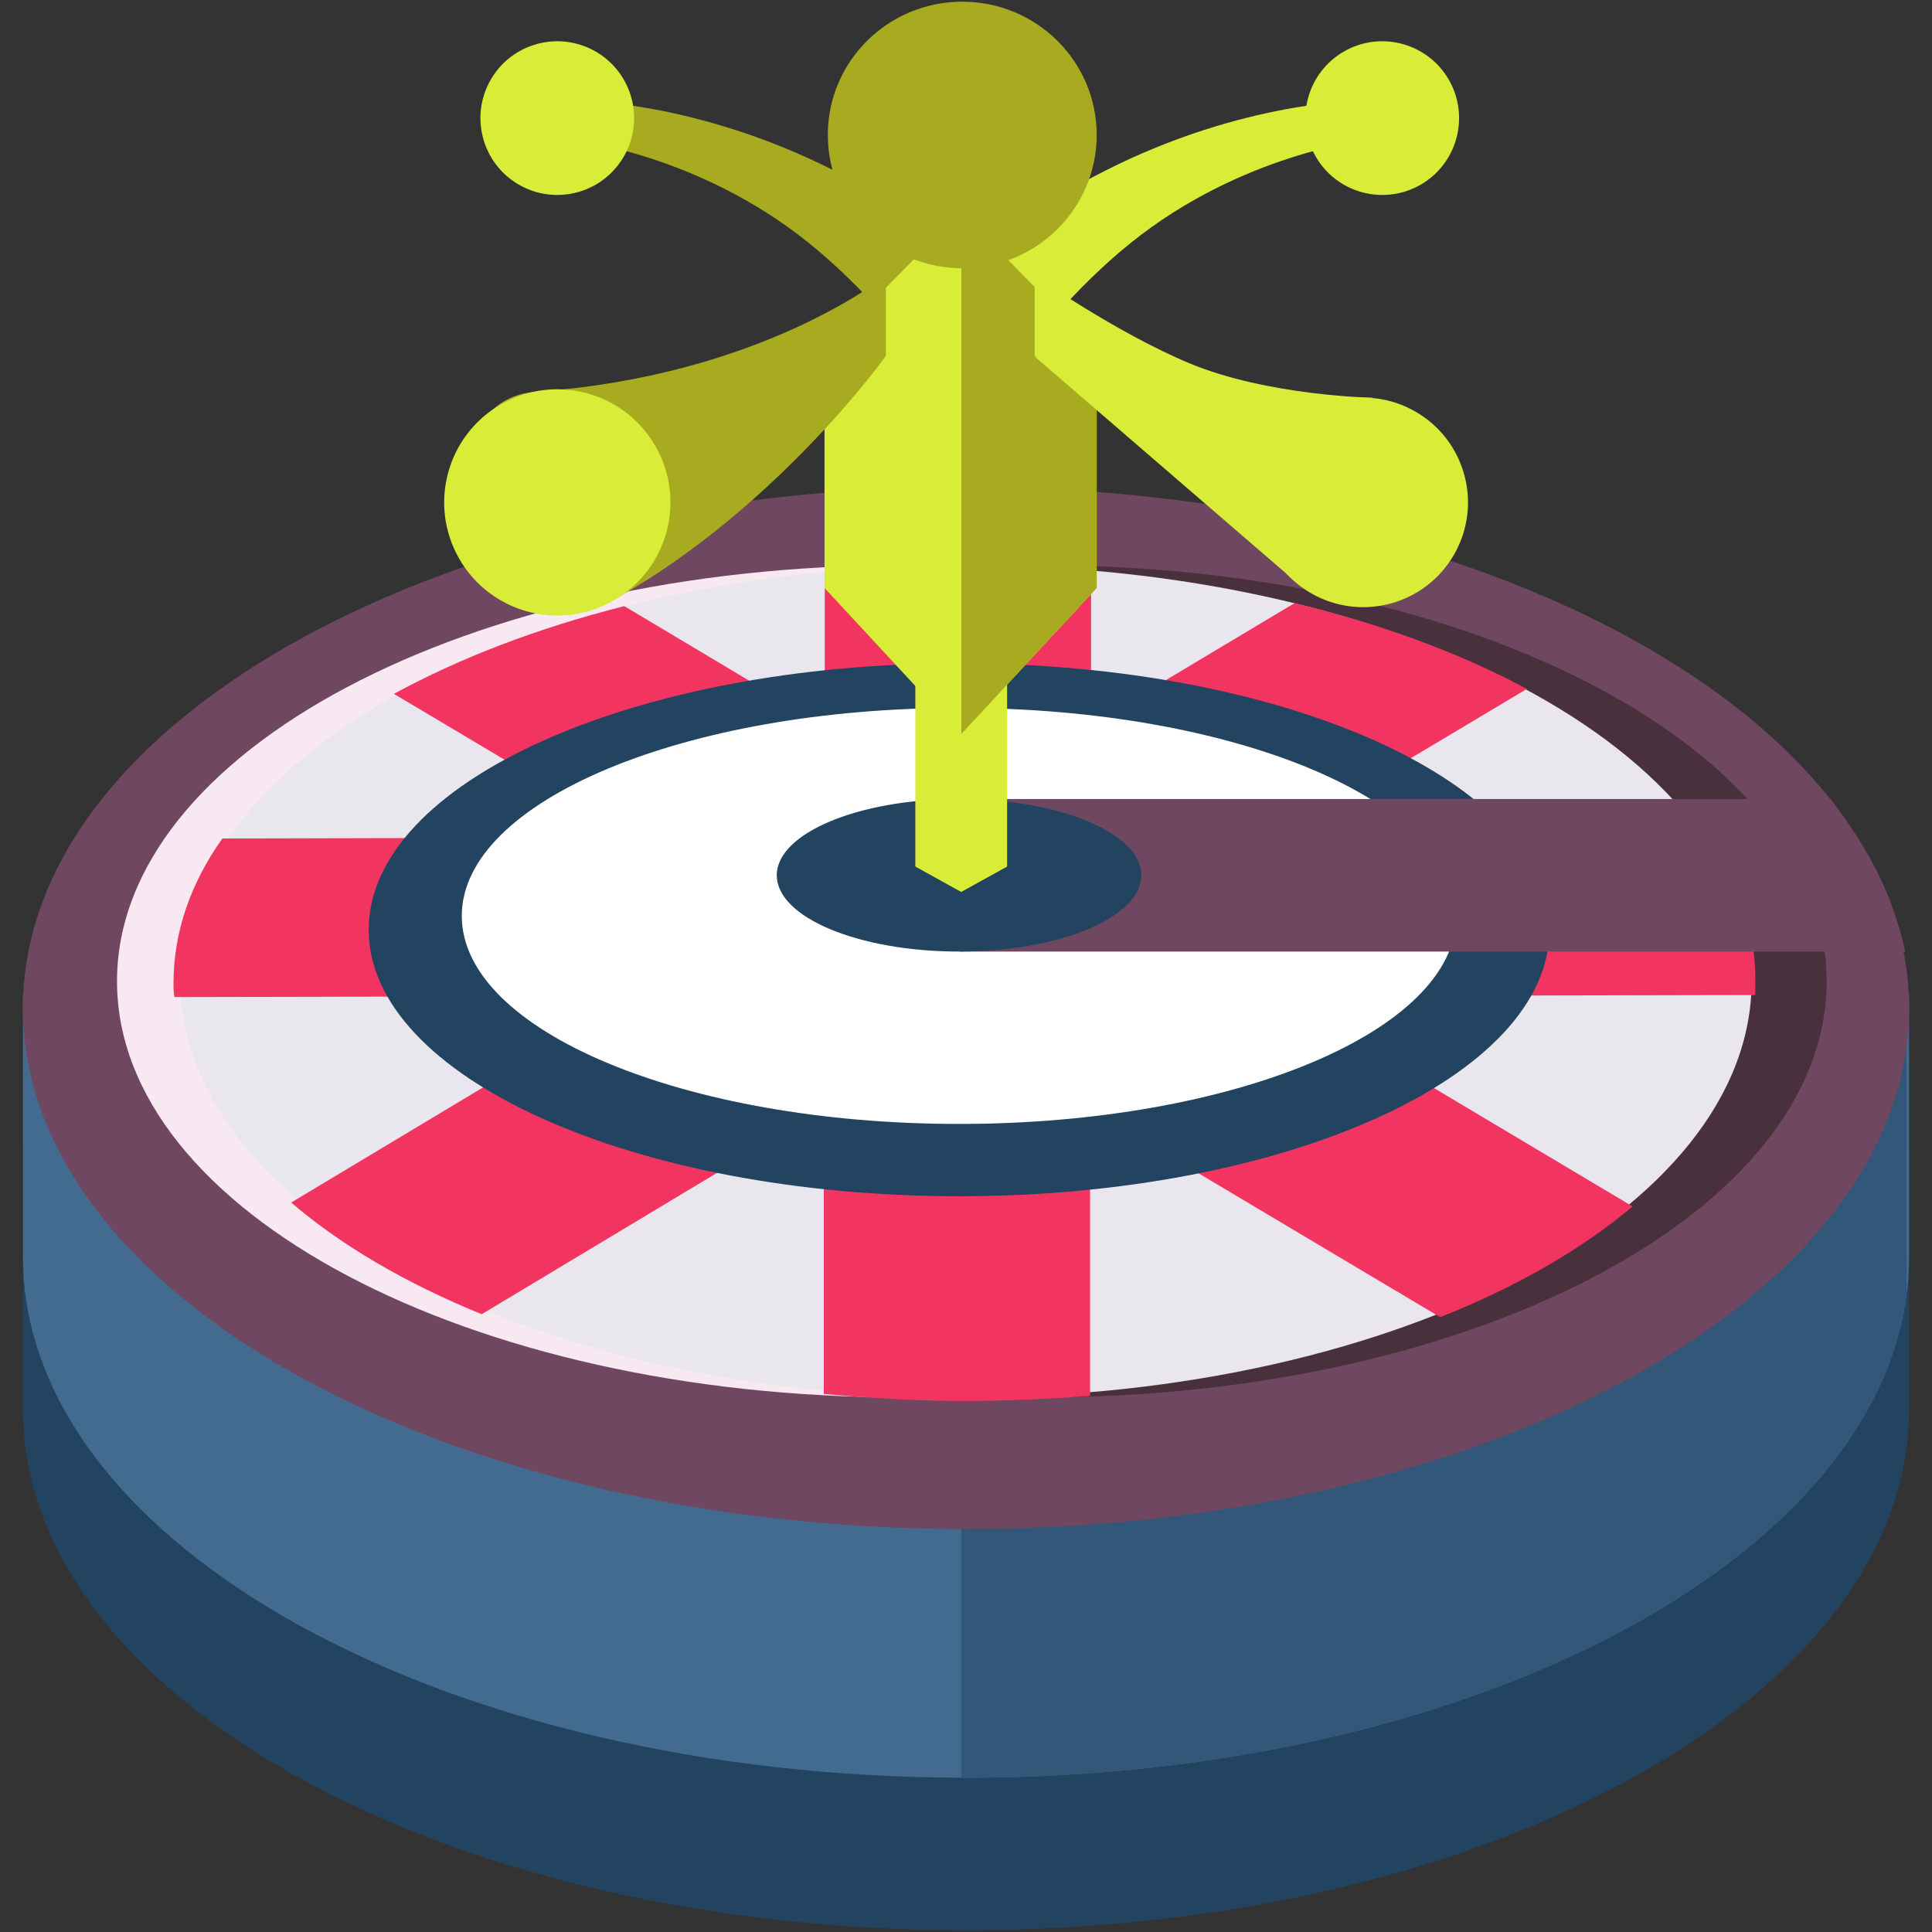
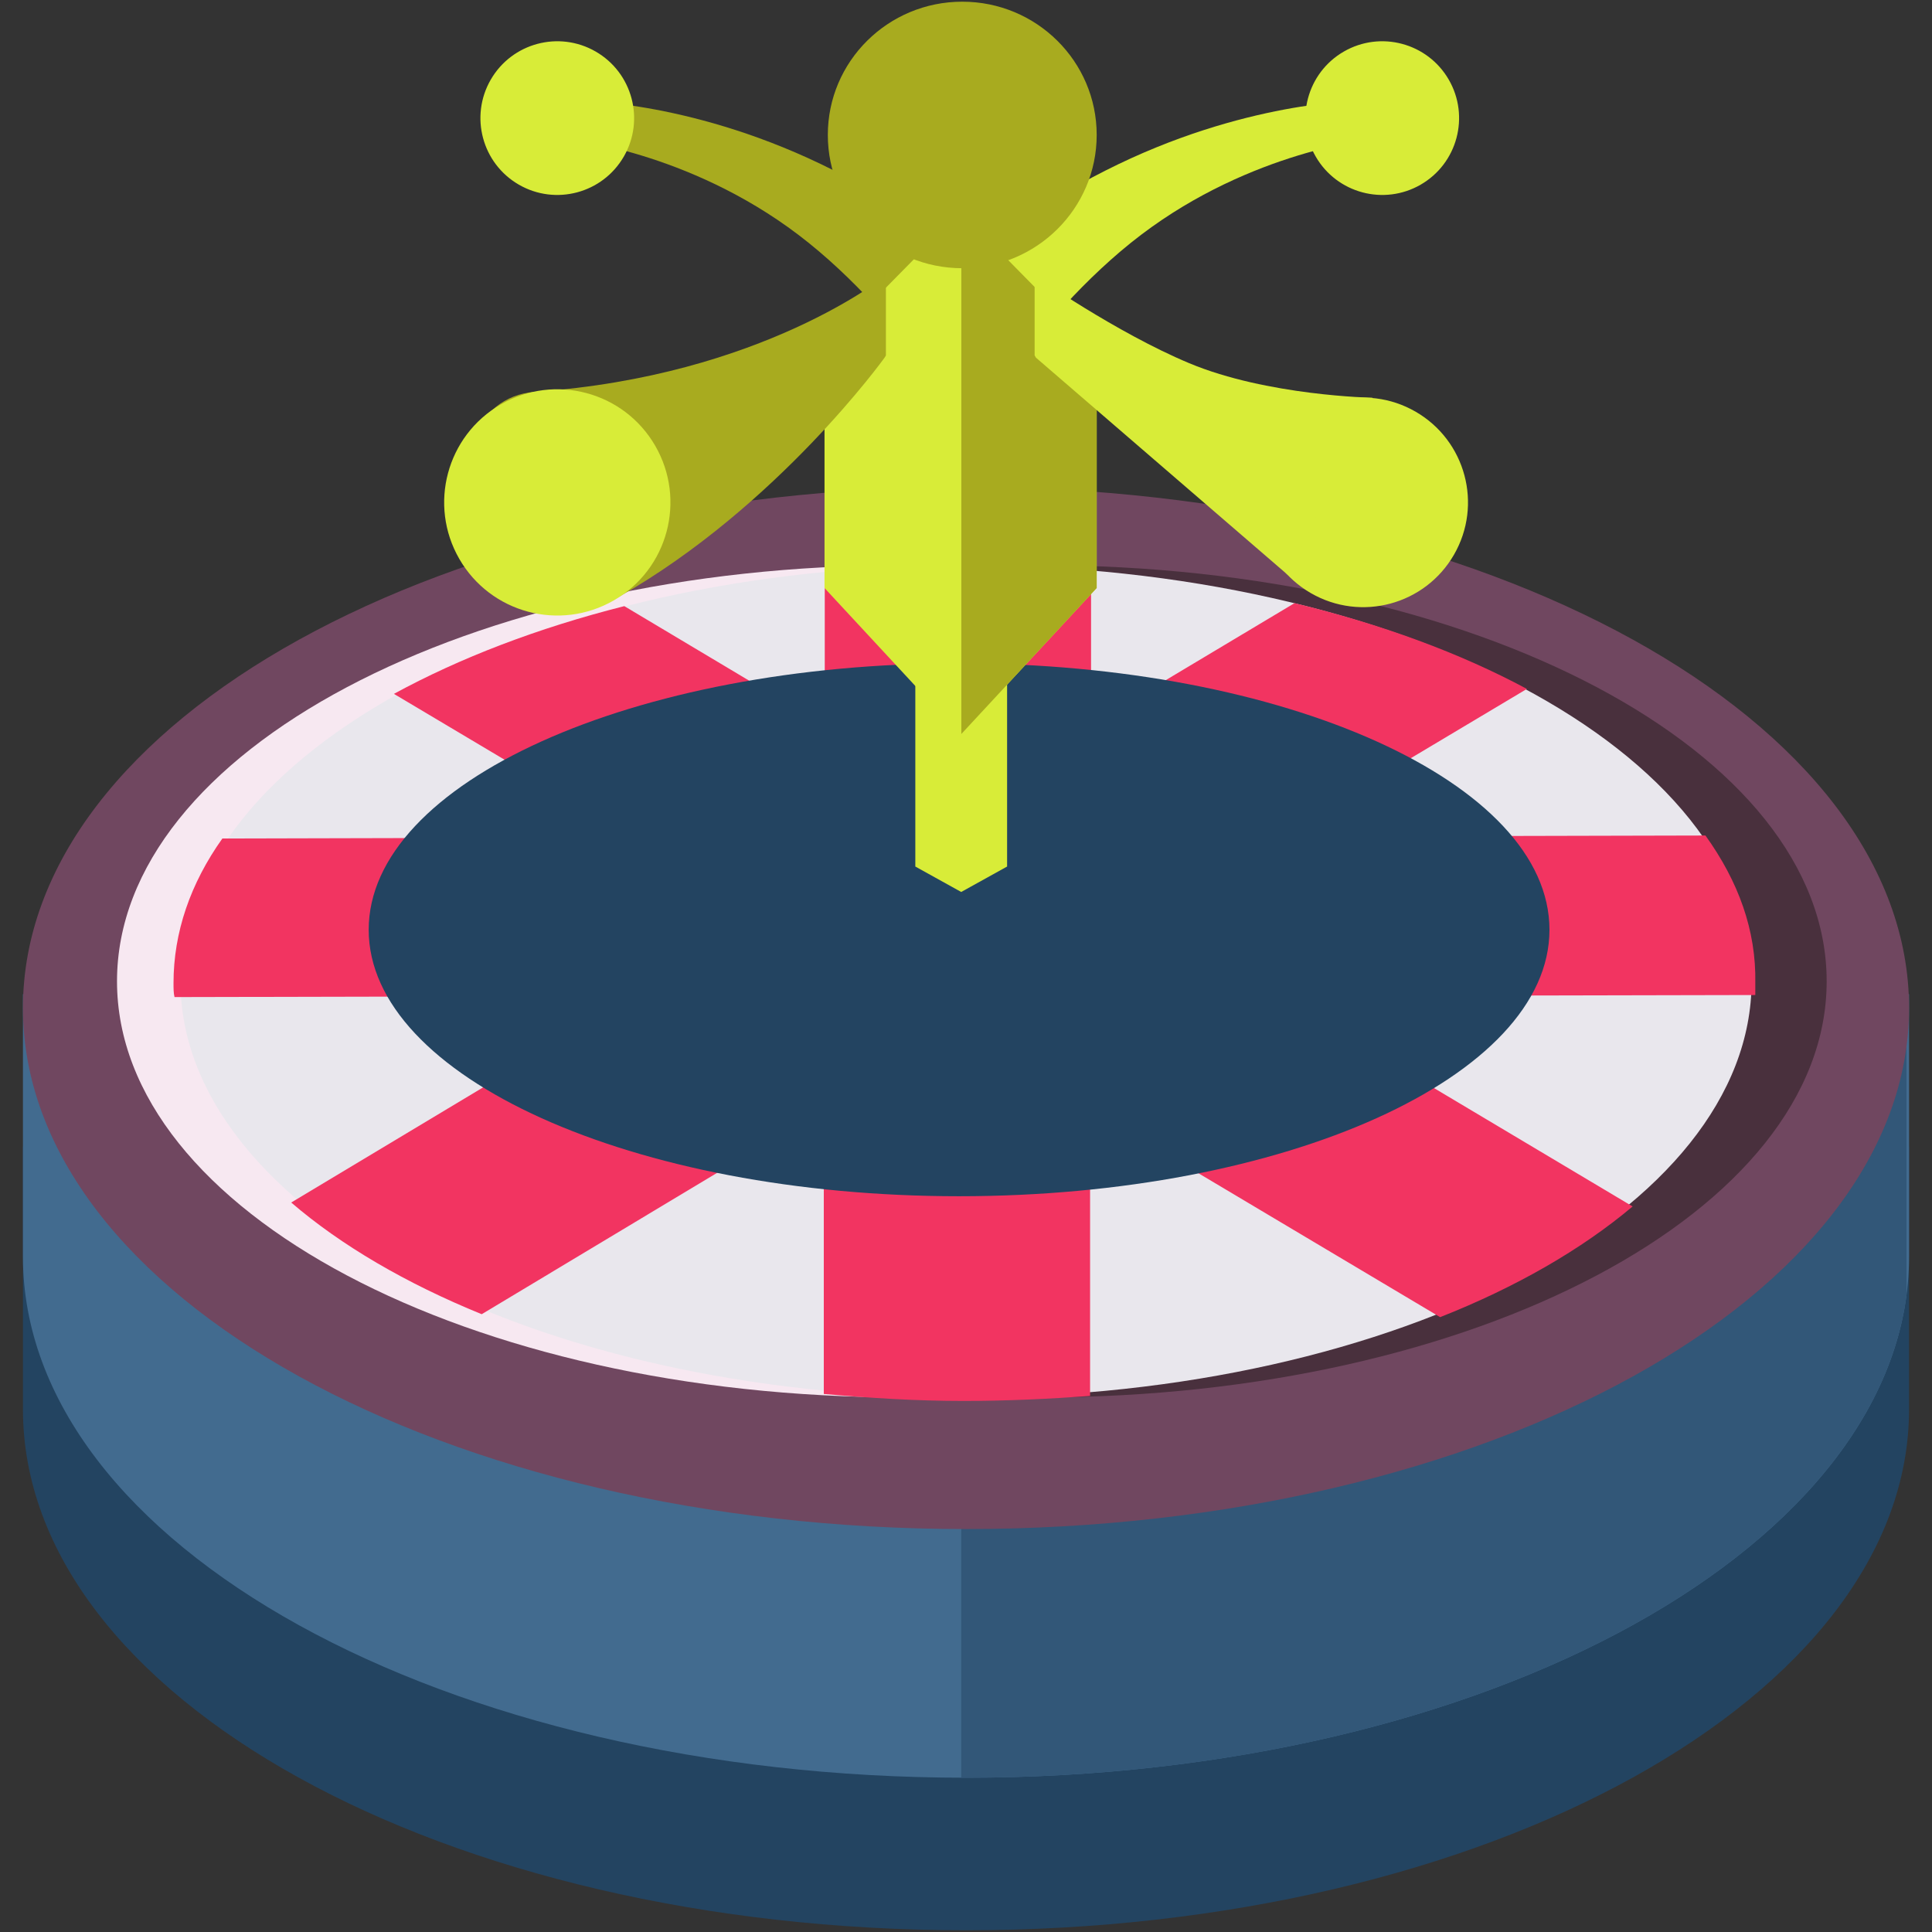
<svg xmlns="http://www.w3.org/2000/svg" fill="none" height="48" viewBox="0 0 48 48" width="48">
  <rect x="0" y="0" width="48" height="48" fill="#333333" stroke="none" />
  <clipPath id="a">
    <path d="m0 0h48v48h-48z" />
  </clipPath>
  <g clip-path="url(#a)">
    <path d="m47.43 35.012c0 7.137-10.484 12.945-23.43 12.945-12.945 0-23.43-5.784-23.43-12.945 0-.099 0-6.522 0-6.522h46.86z" fill="#234461" />
    <path d="m47.43 31.222c0 7.137-10.484 12.945-23.43 12.945-12.945 0-23.43-5.784-23.43-12.945 0-.098 0-6.522 0-6.522h46.86z" fill="#426b8f" />
    <path clip-rule="evenodd" d="m23.882 44.167v-19.467h23.485v7.48c-.888 6.692-11.005 11.987-23.366 11.987-.04 0-.079-0-.119-0z" fill="#325778" fill-rule="evenodd" />
    <path d="m24 37.989c12.94 0 23.43-5.796 23.43-12.945s-10.49-12.945-23.43-12.945c-12.94 0-23.43 5.796-23.43 12.945s10.49 12.945 23.43 12.945z" fill="#704760" />
    <path d="m25.866 34.717c10.779 0 19.517-4.628 19.517-10.337s-8.738-10.337-19.517-10.337c-10.779 0-19.517 4.628-19.517 10.337s8.738 10.337 19.517 10.337z" fill="#49303d" />
    <path d="m22.424 34.717c10.779 0 19.517-4.628 19.517-10.337s-8.738-10.337-19.517-10.337c-10.779 0-19.517 4.628-19.517 10.337s8.738 10.337 19.517 10.337z" fill="#f7e8f1" />
    <path d="m24.001 34.717c10.779 0 19.517-4.628 19.517-10.337s-8.738-10.337-19.517-10.337c-10.779 0-19.517 4.628-19.517 10.337s8.738 10.337 19.517 10.337z" fill="#e9e7ed" />
    <path d="m42.37 20.758-10.58.025 6.145-3.667c-1.66-.892-3.618-1.611-5.773-2.131l-5.055 3.023v-3.841c-1.016-.074-2.057-.124-3.122-.124-1.189 0-2.354.05-3.494.173v3.816l-4.98-2.973c-2.156.545-4.088 1.288-5.724 2.18l5.996 3.568-10.258.025c-.793 1.115-1.214 2.329-1.214 3.593 0 .124 0 .248.025.347l11.447-.025-8.548 5.129c1.239 1.065 2.849 2.007 4.733 2.775l8.499-5.104v7.086c1.14.099 2.28.173 3.469.173 1.065 0 2.131-.05 3.147-.124v-7.136l8.697 5.178c1.883-.743 3.518-1.685 4.782-2.75l-8.771-5.228 11.819-.025c0-.099 0-.198 0-.297.025-1.313-.421-2.527-1.239-3.667z" fill="#f23461" />
    <path d="m23.828 29.72c8.101 0 14.668-2.964 14.668-6.62 0-3.656-6.567-6.62-14.668-6.62-8.101 0-14.668 2.964-14.668 6.62 0 3.656 6.567 6.62 14.668 6.62z" fill="#234461" />
-     <path d="m23.828 27.924c6.823 0 12.355-2.314 12.355-5.168s-5.531-5.168-12.355-5.168c-6.823 0-12.355 2.314-12.355 5.168s5.532 5.168 12.355 5.168z" fill="#fff" />
-     <path d="m23.829 19.851h21.648s.743.945 1.212 1.912c.469.967.645 1.878.645 1.878h-23.505z" fill="#704760" />
-     <path d="m23.828 23.641c2.501 0 4.528-.849 4.528-1.895s-2.027-1.895-4.528-1.895-4.529.849-4.529 1.895 2.027 1.895 4.529 1.895z" fill="#234461" />
    <path d="m24.619 11.478 2.401-2.929s-2.891-2.587-6.306-4.315c-3.415-1.728-6.298-1.728-6.298-1.728l-.313.953s2.98.286 5.733 2.375 4.783 5.642 4.783 5.642z" fill="#a8ab1f" />
    <g fill="#d8ec38">
      <path d="m23.567 11.478-2.401-2.929s2.891-2.587 6.306-4.315c3.415-1.728 6.298-1.728 6.298-1.728l.313.953s-2.98.286-5.733 2.375c-2.753 2.089-4.783 5.642-4.783 5.642z" />
      <path d="m12.891 4.588c.913.527 2.081.214 2.608-.699s.214-2.081-.699-2.608c-.913-.527-2.081-.214-2.608.699s-.214 2.081.699 2.608z" />
      <path d="m35.296 4.588c-.913.527-2.081.214-2.608-.699s-.214-2.081.699-2.608c.913-.527 2.081-.214 2.608.699s.214 2.081-.699 2.608z" />
      <path d="m25.021 13.177h-2.28v8.352l1.14.632 1.14-.632z" />
      <path d="m27.247 8.696-3.368-3.42v-.027l-.026.027-3.368 3.42v5.913l3.368 3.633.026.027v-.027l3.368-3.633z" />
    </g>
    <path clip-rule="evenodd" d="m23.884 18.236v-12.956l3.363 3.416v5.913z" fill="#a8ab1f" fill-rule="evenodd" />
    <path d="m23.907 6.664c1.845 0 3.34-1.482 3.34-3.311s-1.495-3.311-3.34-3.311c-1.845 0-3.34 1.482-3.34 3.311s1.496 3.311 3.34 3.311z" fill="#a8ab1f" />
    <path d="m32.568 14.736c1.245.719 2.836.292 3.555-.953.719-1.245.292-2.836-.953-3.555-1.245-.719-2.836-.292-3.555.953-.719 1.245-.292 2.836.953 3.555z" fill="#d8ec38" />
    <path clip-rule="evenodd" d="m25.738 8.886 6.273 5.411 2.09-4.415s-2.619-.048-4.556-.859c-1.817-.76-3.84-2.178-3.84-2.178v1.985z" fill="#d8ec38" fill-rule="evenodd" />
    <path clip-rule="evenodd" d="m21.977 8.886s-2.652 3.695-6.601 5.943c-3.95 2.248-5.237-4.875-2.072-5.095 5.636-.392 8.706-2.888 8.706-2.888v1.985z" fill="#a8ab1f" fill-rule="evenodd" />
    <path d="m15.251 14.916c-1.344.776-3.063.316-3.839-1.029-.776-1.344-.316-3.063 1.029-3.839 1.344-.776 3.063-.316 3.839 1.029.776 1.344.316 3.063-1.029 3.839z" fill="#d8ec38" />
  </g>
</svg>